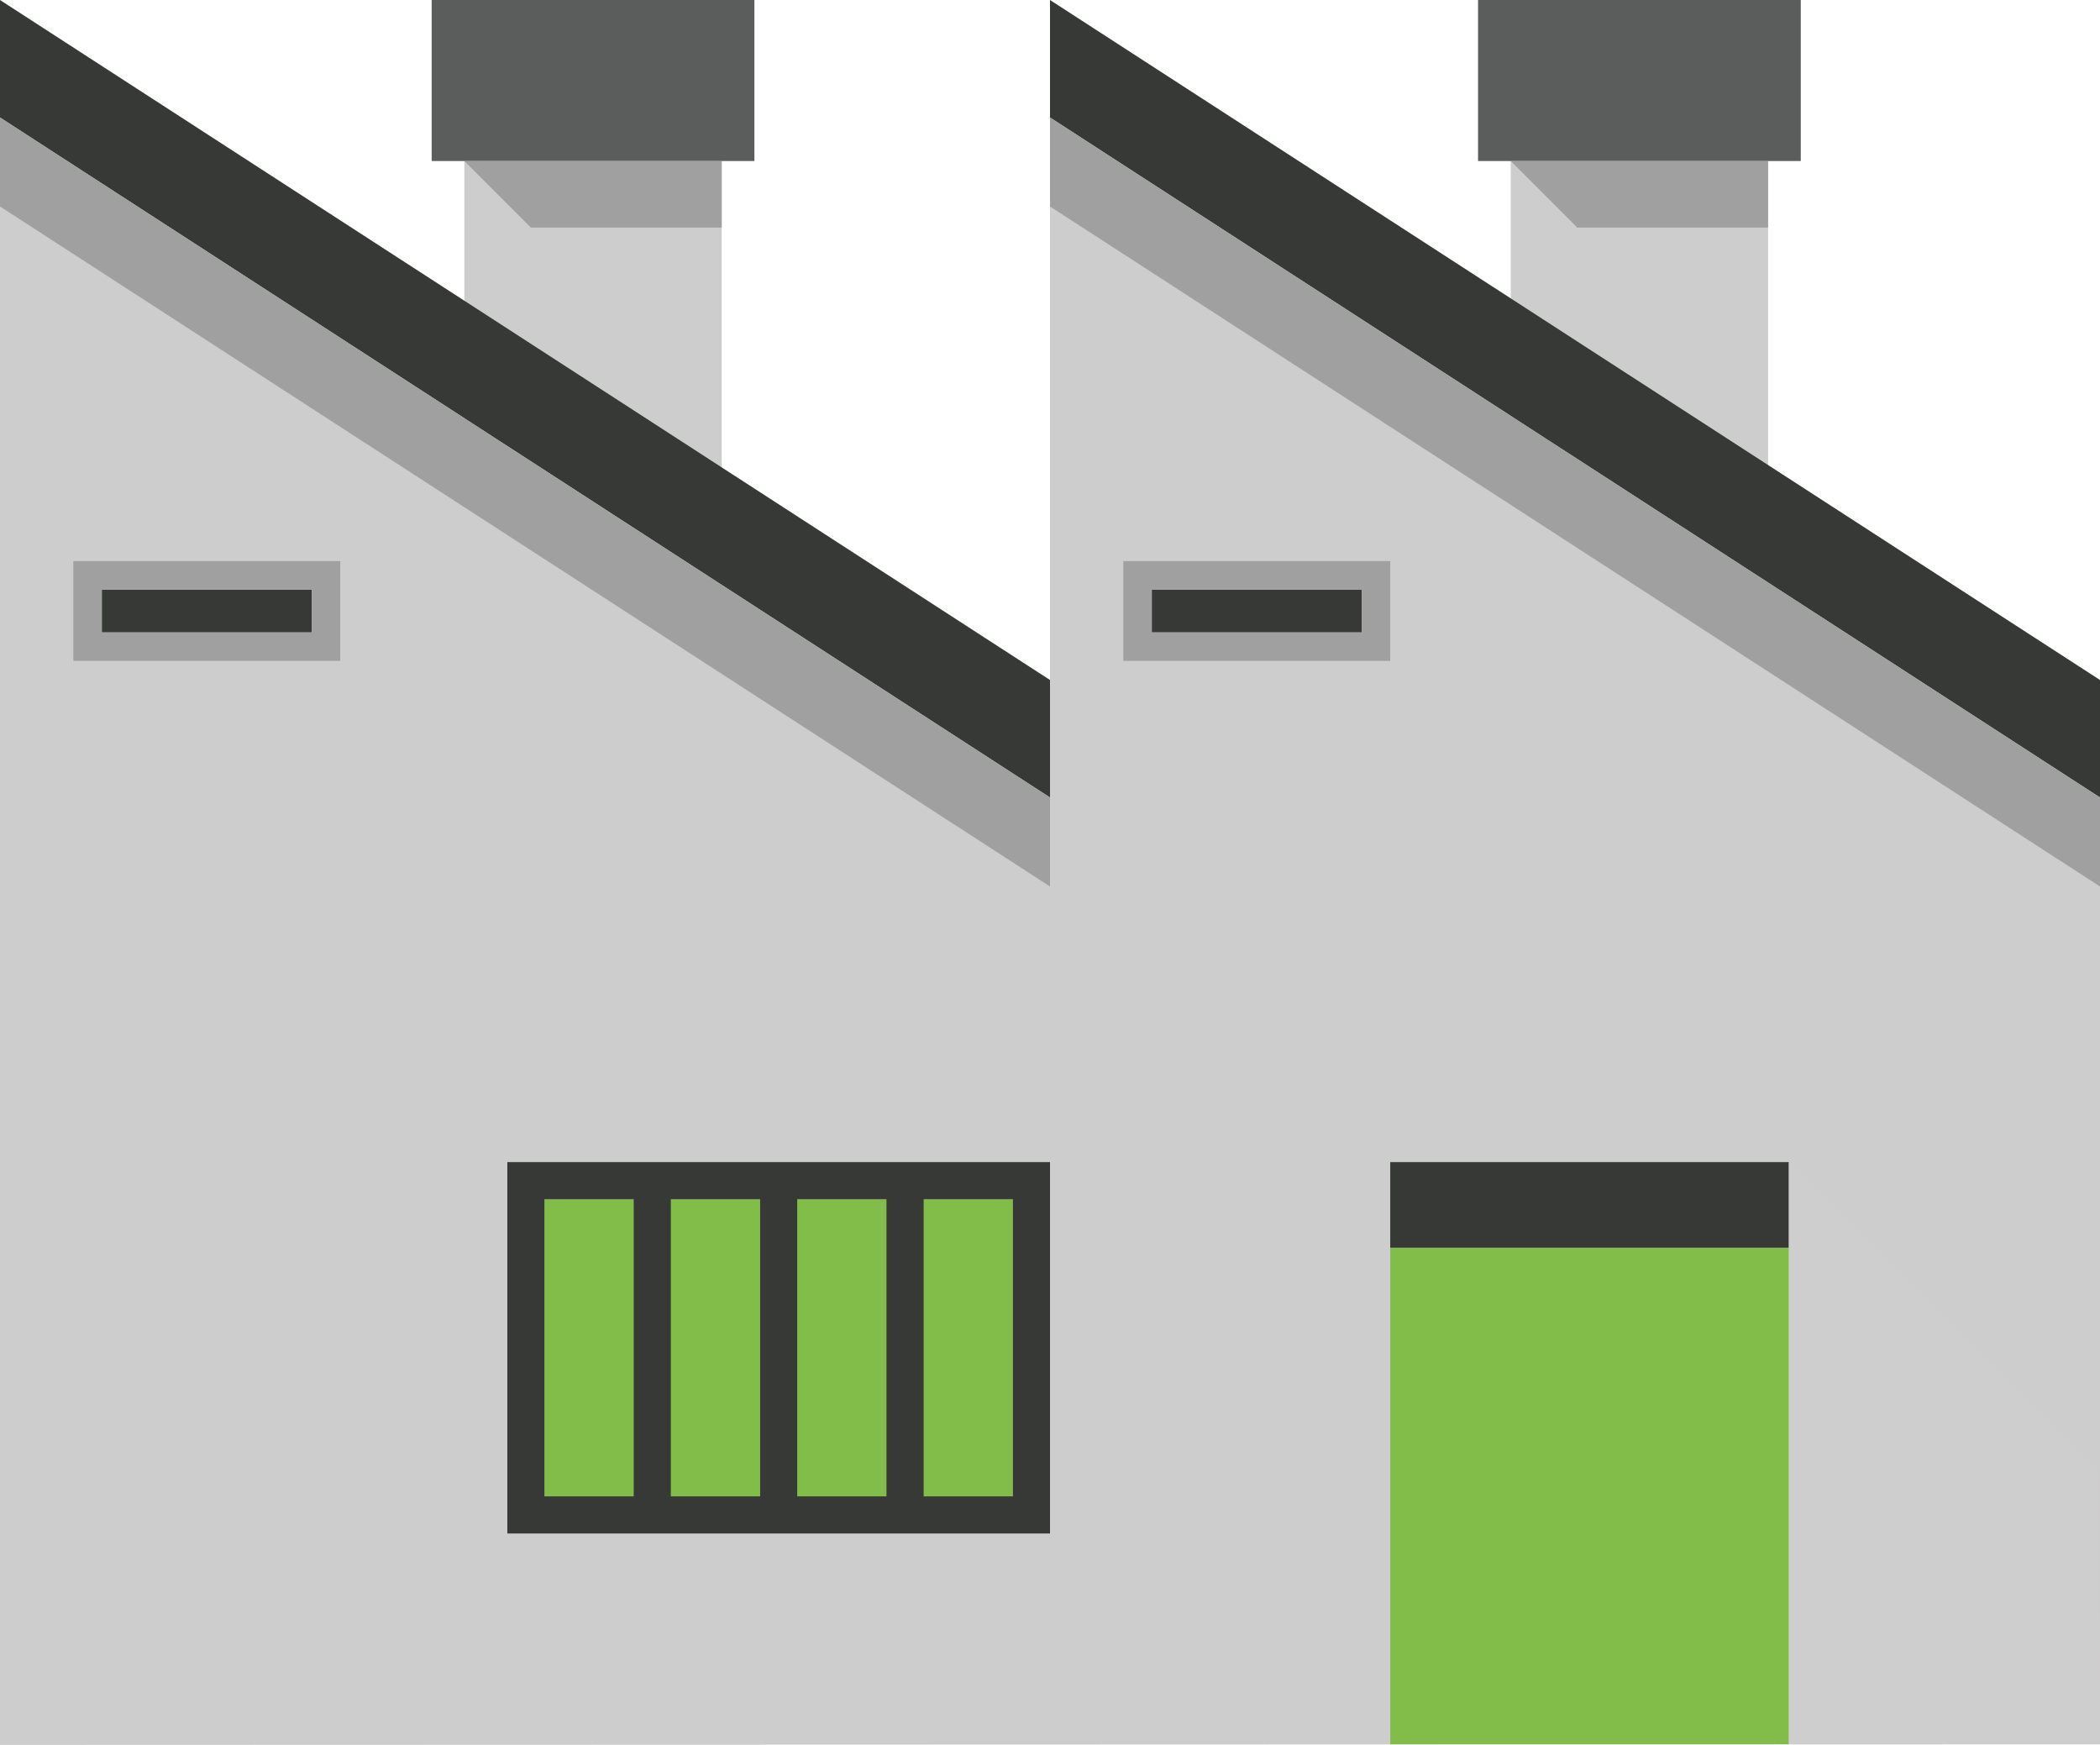
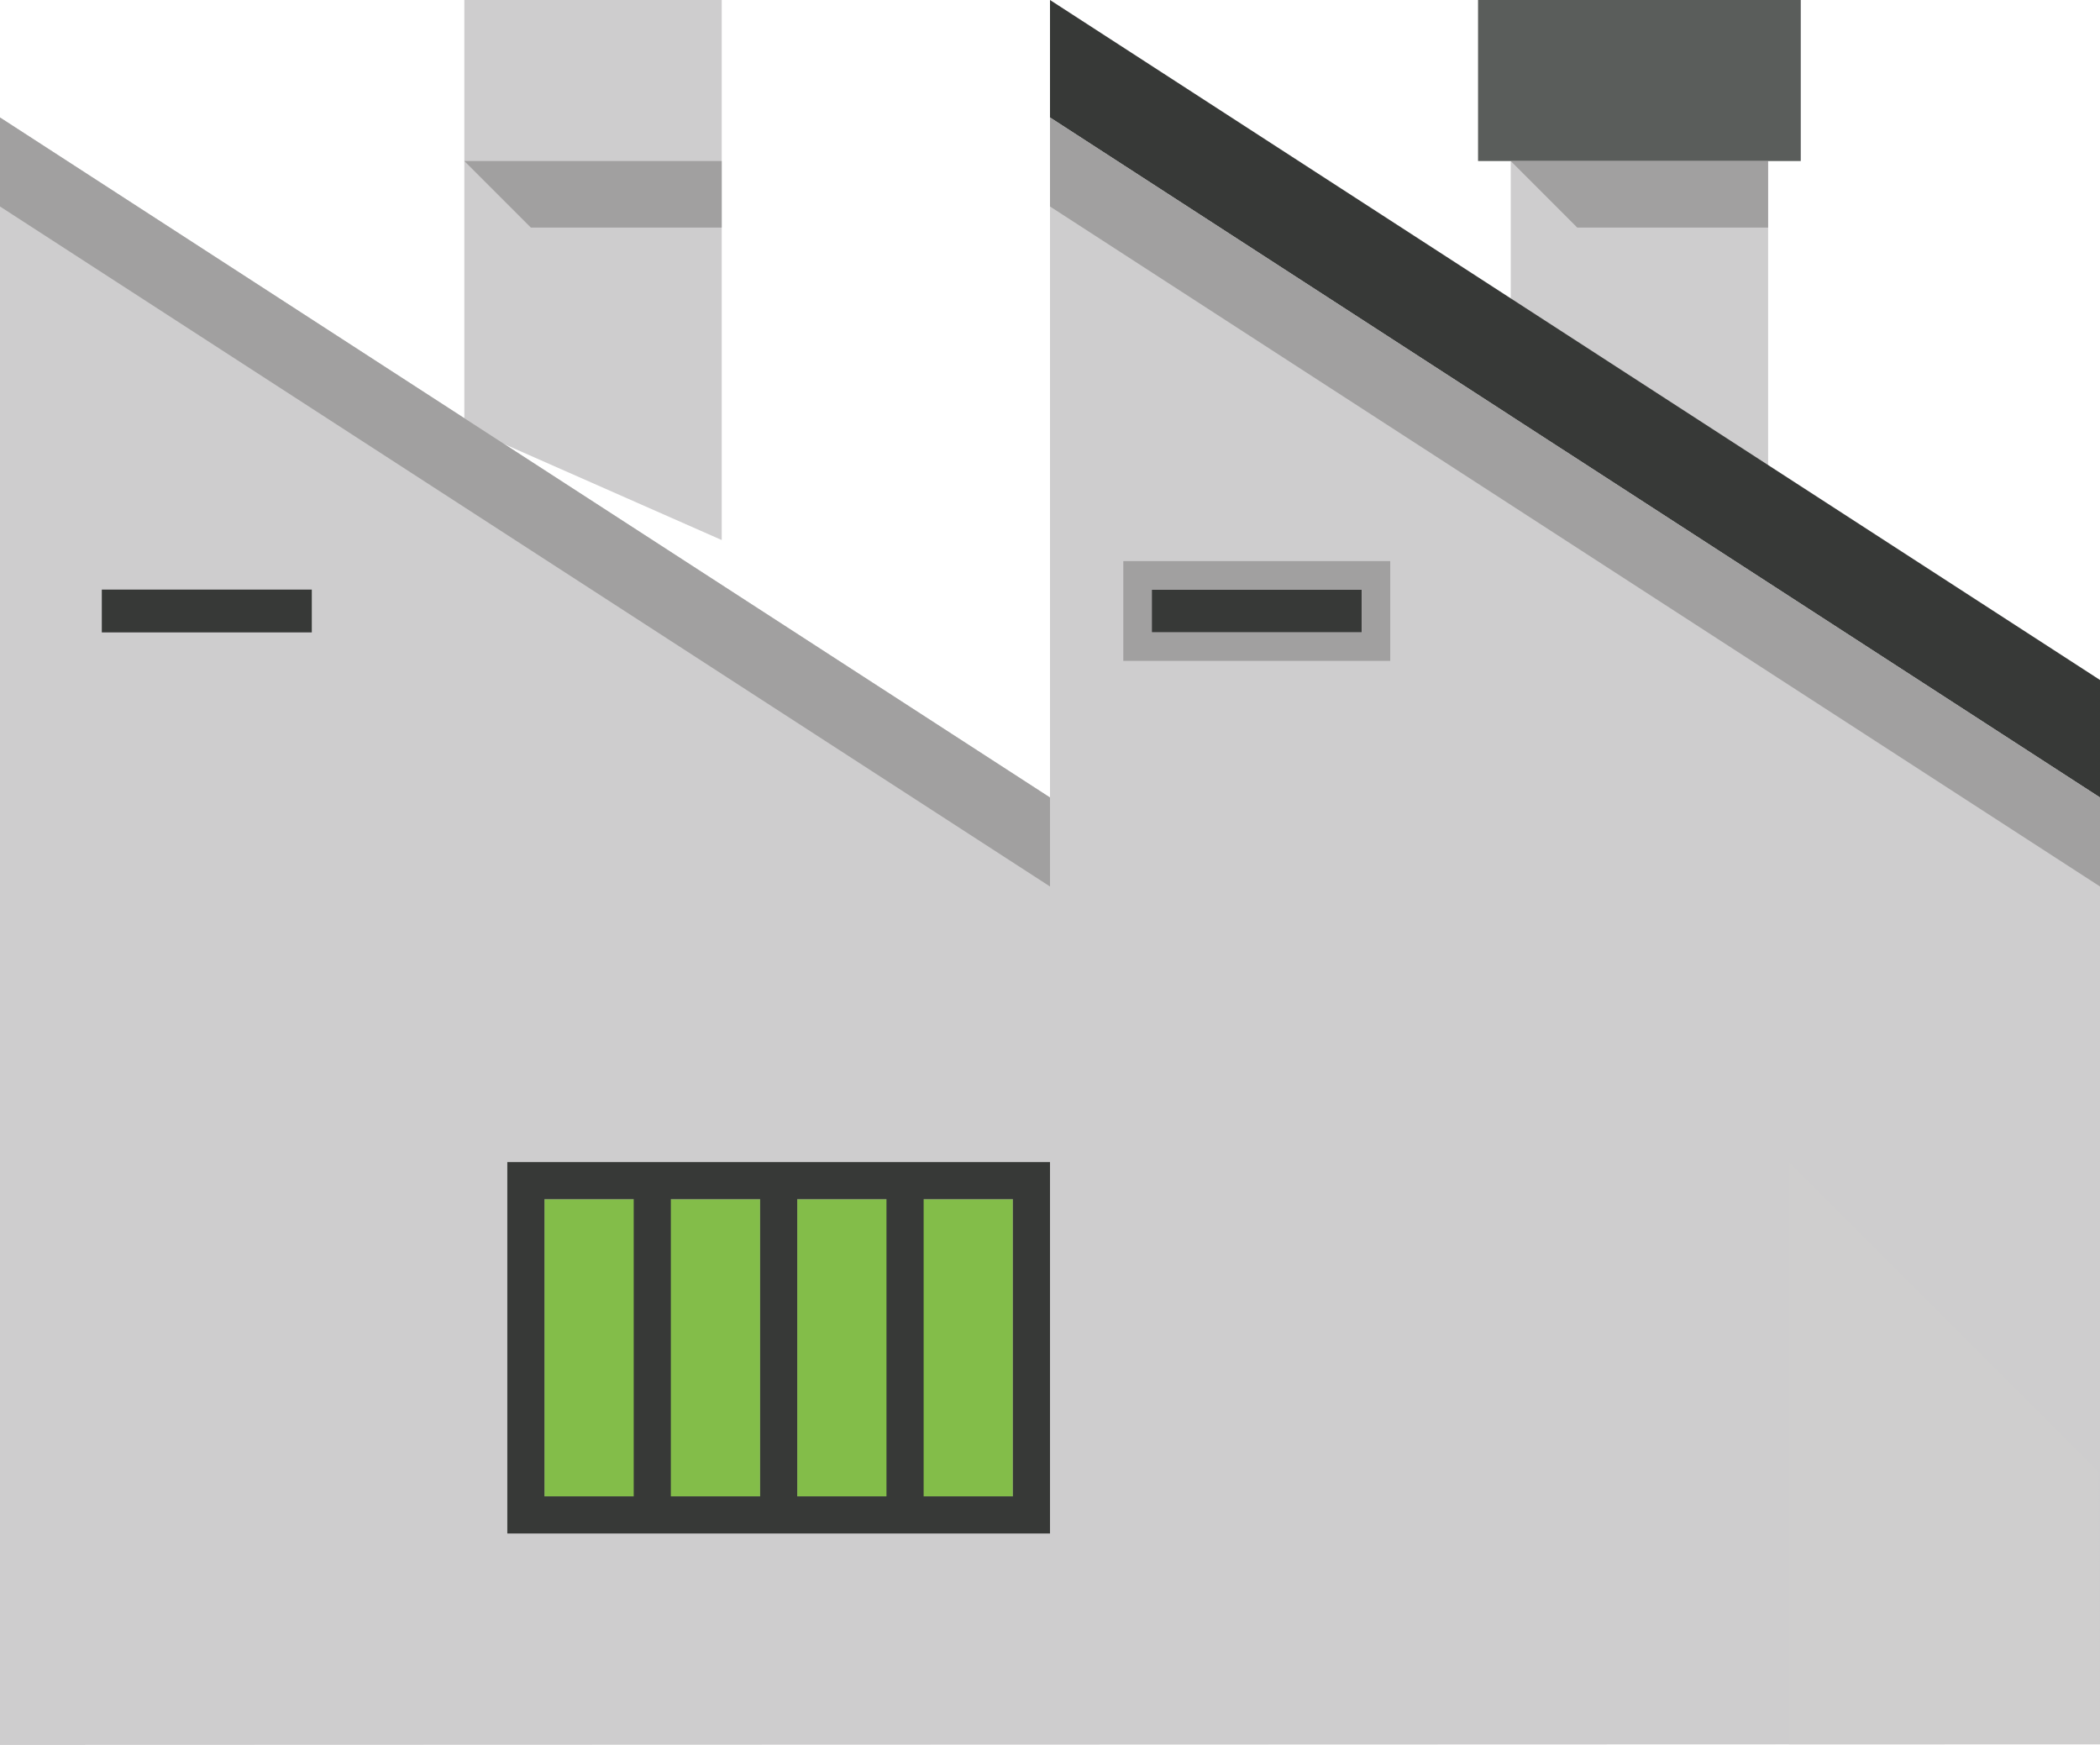
<svg xmlns="http://www.w3.org/2000/svg" viewBox="0 0 573.02 476.05">
  <defs>
    <style>.d{fill:#cfcece;}.e{fill:#373937;}.f{fill:#cecdce;}.g{fill:#a1a0a0;}.h{fill:#5a5d5b;}.i{fill:#83bd49;}</style>
  </defs>
  <g id="a" />
  <g id="b">
    <g id="c">
      <g>
        <g>
          <g>
            <polygon class="f" points="196.93 147.33 126.7 116.36 126.7 0 196.93 0 196.93 147.33" />
-             <rect class="h" x="117.79" width="88.06" height="43.93" />
          </g>
          <polygon class="g" points="196.93 43.93 126.7 43.93 144.85 62.08 196.93 62.08 196.93 43.93" />
        </g>
        <g>
          <g>
            <polygon class="f" points="482.46 147.33 412.23 116.36 412.23 0 482.46 0 482.46 147.33" />
            <rect class="h" x="403.31" width="88.06" height="43.93" />
          </g>
          <polygon class="g" points="482.46 43.93 412.23 43.93 430.37 62.08 482.46 62.08 482.46 43.93" />
        </g>
        <g>
          <polygon class="f" points="573.02 217.57 286.51 32.05 286.51 217.57 0 32.05 0 217.57 0 476.05 573.02 475.86 573.02 217.57" />
          <g>
-             <polygon class="e" points="0 0 0 32.05 286.51 217.57 286.51 185.51 0 0" />
            <polygon class="g" points="0 32.05 0 56.33 286.51 241.85 286.51 217.57 0 32.05" />
            <g>
              <rect class="e" x="27.78" y="160.85" width="57.3" height="11.68" />
-               <path class="g" d="M85.08,153.08H20.01v27.22H92.85v-27.22h-7.77Zm0,19.45H27.78v-11.68h57.3v11.68Z" />
            </g>
            <polygon class="e" points="286.51 0 286.51 32.05 573.02 217.57 573.02 185.51 286.51 0" />
            <polygon class="g" points="286.51 32.05 286.51 56.33 573.02 241.85 573.02 217.57 286.51 32.05" />
            <g>
              <rect class="e" x="314.28" y="160.85" width="57.3" height="11.68" />
              <path class="g" d="M371.58,153.08h-65.07v27.22h72.84v-27.22h-7.77Zm0,19.45h-57.3v-11.68h57.3v11.68Z" />
            </g>
          </g>
          <g>
            <g>
-               <rect class="e" x="379.35" y="317.04" width="108.77" height="23.42" />
-               <rect class="i" x="379.35" y="340.46" width="108.77" height="135.4" />
-             </g>
+               </g>
            <polygon class="d" points="573.02 475.86 488.12 475.86 488.12 317.04 572.62 401.54 573.02 475.86" />
          </g>
          <g>
            <rect class="i" x="148.56" y="327.17" width="58.85" height="81.06" />
            <g>
              <rect class="i" x="217.54" y="327.17" width="58.84" height="81.06" />
              <path class="e" d="M217.54,317.04h-79.11v101.32h148.08v-101.32h-68.97Zm-44.62,91.19h-24.36v-81.06h24.36v81.06Zm34.49,0h-24.36v-81.06h24.36v81.06Zm34.48,0h-24.35v-81.06h24.35v81.06Zm34.49,0h-24.35v-81.06h24.35v81.06Z" />
            </g>
          </g>
        </g>
      </g>
    </g>
  </g>
</svg>